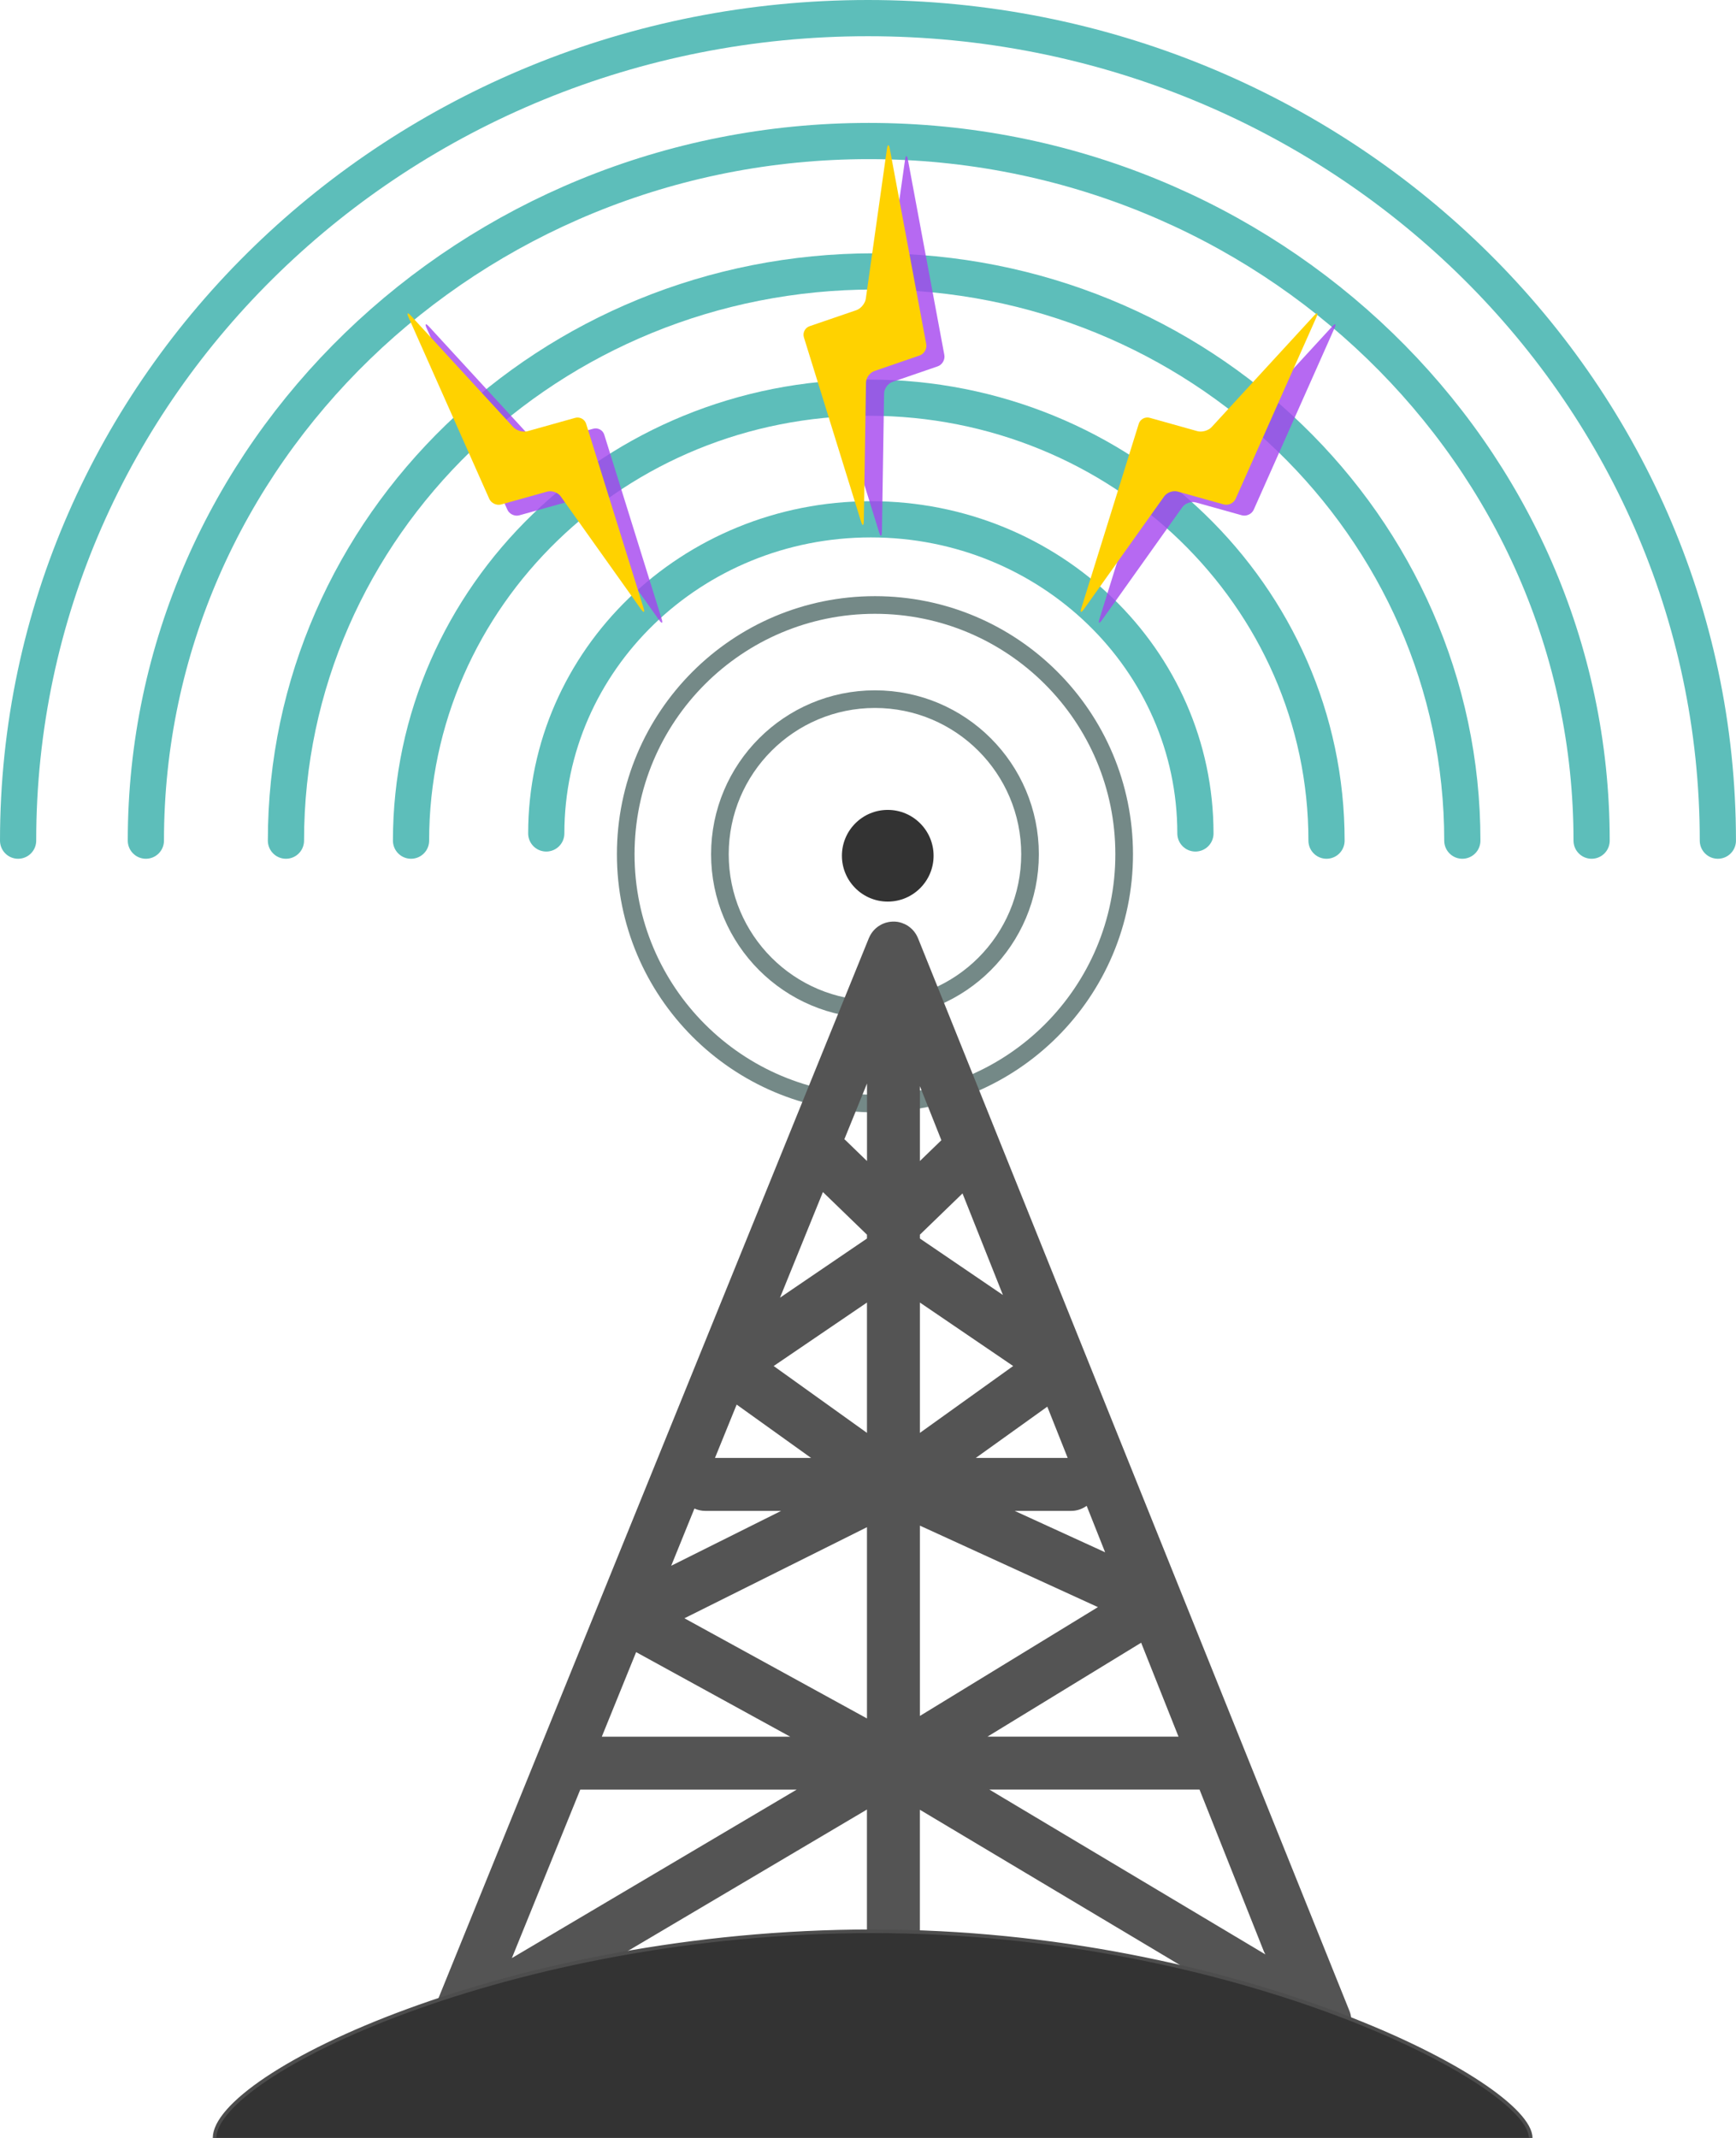
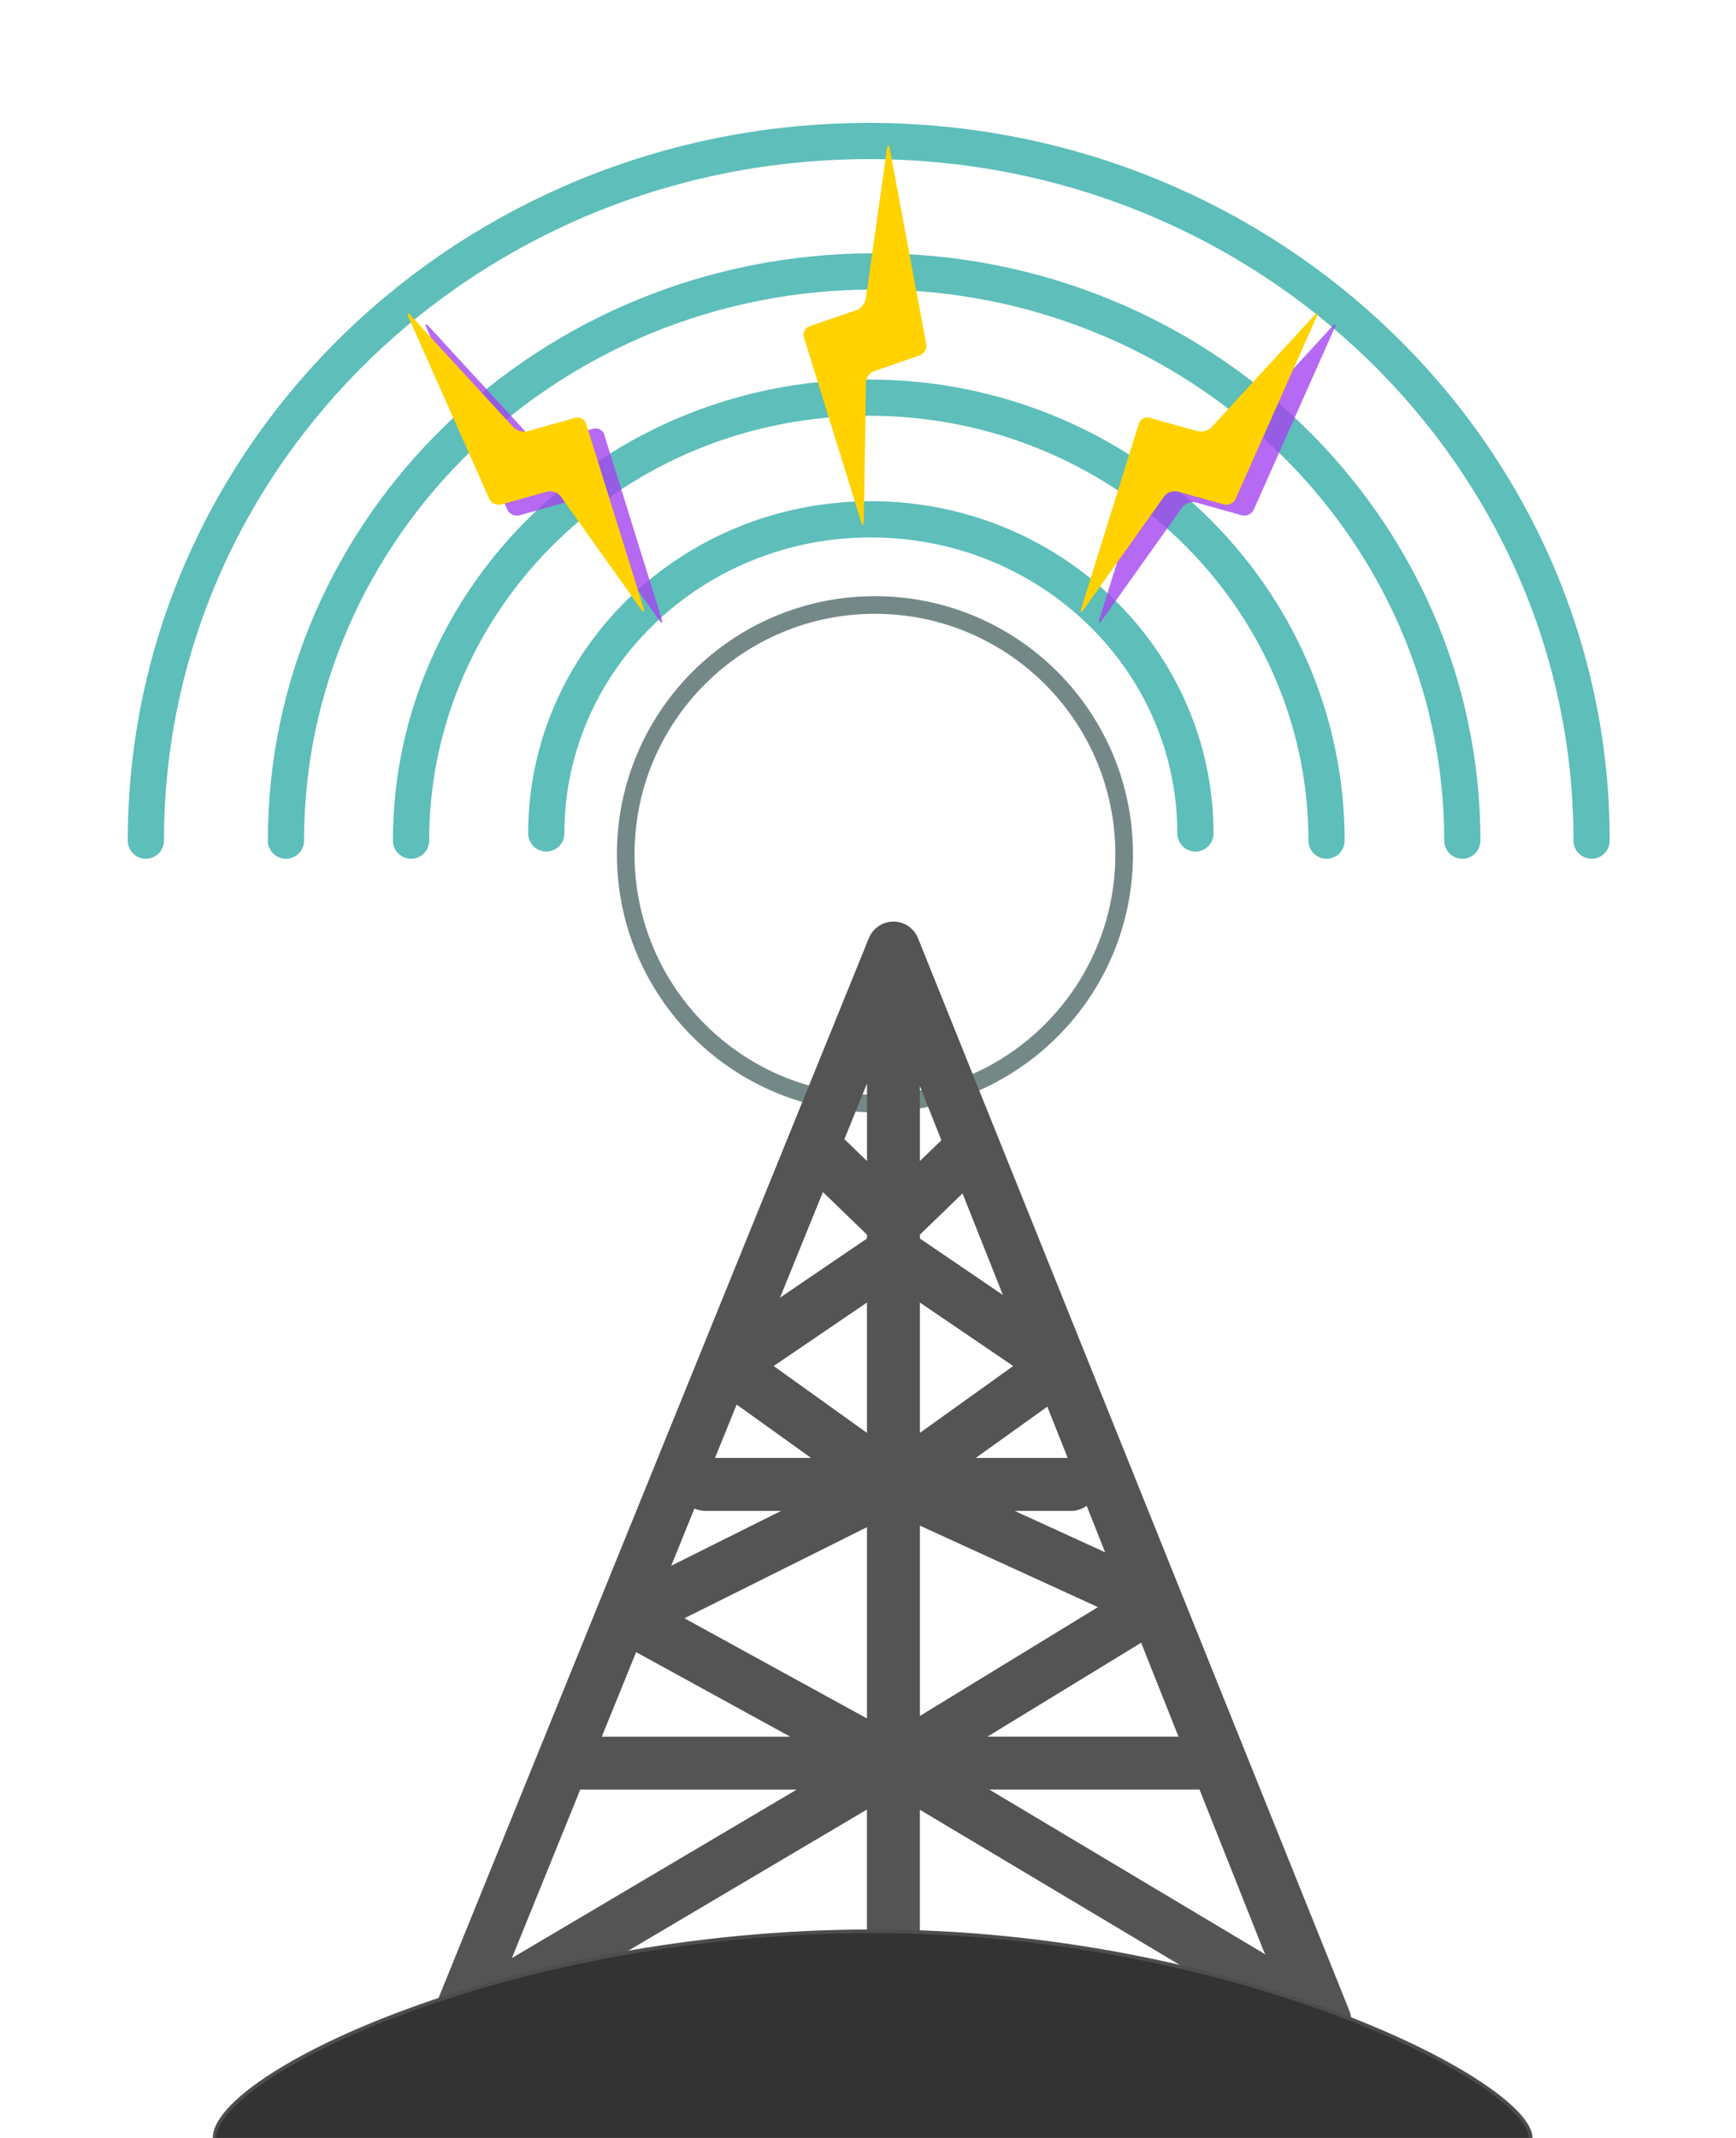
<svg xmlns="http://www.w3.org/2000/svg" viewBox="0 0 479.49 590.34">
  <defs>
    <style> .cls-1 { fill: #a443ef; } .cls-2 { stroke: #748987; stroke-width: 4.87px; } .cls-2, .cls-3, .cls-4 { stroke-miterlimit: 10; } .cls-2, .cls-4 { fill: none; } .cls-5 { fill: #ffd200; } .cls-6 { fill: #545454; filter: url(#drop-shadow-2); } .cls-7 { isolation: isolate; } .cls-3 { stroke: #4d4d4d; } .cls-3, .cls-8 { fill: #333; } .cls-9 { mix-blend-mode: multiply; opacity: .8; } .cls-8 { filter: url(#drop-shadow-1); } .cls-4 { stroke: #5dbeba; stroke-linecap: round; stroke-width: 10px; } </style>
    <filter id="drop-shadow-1" x="228.54" y="221.63" width="29.32" height="27.32" filterUnits="userSpaceOnUse">
      <feOffset dx="4" dy="2" />
      <feGaussianBlur result="blur" stdDeviation="0" />
      <feFlood flood-color="#965de8" flood-opacity=".75" />
      <feComposite in2="blur" operator="in" />
      <feComposite in="SourceGraphic" />
    </filter>
    <filter id="drop-shadow-2" x="114.16" y="251.47" width="259.08" height="313.82" filterUnits="userSpaceOnUse">
      <feOffset dx="5" dy="3" />
      <feGaussianBlur result="blur-2" stdDeviation="0" />
      <feFlood flood-color="#a560e8" flood-opacity=".79" />
      <feComposite in2="blur-2" operator="in" />
      <feComposite in="SourceGraphic" />
    </filter>
  </defs>
  <g class="cls-7">
    <g id="_Слой_2" data-name="Слой 2">
      <g id="Objects">
        <g>
          <g>
-             <path class="cls-2" d="M198.84,235.88c0-23.66,19.17-42.83,42.83-42.83s42.83,19.18,42.83,42.83-19.18,42.83-42.83,42.83-42.83-19.18-42.83-42.83Z" />
            <path class="cls-2" d="M172.83,235.88c0-38.02,30.82-68.83,68.84-68.83s68.83,30.82,68.83,68.83-30.82,68.83-68.83,68.83-68.84-30.82-68.84-68.83Z" />
          </g>
          <g>
            <g>
-               <path class="cls-8" d="M228.54,234.29c0-6.99,5.67-12.66,12.66-12.66s12.66,5.67,12.66,12.66-5.67,12.66-12.66,12.66-12.66-5.67-12.66-12.66Z" />
              <path class="cls-6" d="M367.72,552.25l-119.17-296.21s-.01-.02-.02-.04c-.12-.3-.27-.59-.43-.86-.03-.04-.05-.09-.07-.13-.16-.27-.35-.53-.54-.78-.04-.04-.07-.09-.11-.13-.2-.25-.42-.48-.65-.69-.03-.02-.06-.05-.08-.07-.23-.21-.48-.4-.73-.58-.02-.02-.04-.03-.06-.05-.26-.18-.54-.33-.82-.47-.05-.03-.11-.05-.16-.08-.28-.13-.56-.24-.86-.34-.06-.02-.12-.03-.17-.05-.3-.09-.62-.17-.93-.22-.03,0-.06,0-.09-.01-.31-.05-.63-.07-.96-.07-.03,0-.05,0-.08,0h-.01s-.02,0-.03,0c-.32,0-.64.03-.96.07-.07,0-.13.02-.2.03-.06.01-.12.02-.19.03-.25.05-.49.11-.73.18-.05.01-.09.03-.14.05-.3.1-.6.21-.88.34-.01,0-.03.01-.04.02-.29.14-.57.31-.84.48-.04.03-.08.05-.13.08-.26.18-.51.37-.74.58-.04.04-.08.07-.12.11-.23.22-.46.45-.66.7-.01.02-.03.03-.04.05-.2.25-.38.51-.55.78-.02.03-.04.06-.06.1-.17.28-.31.58-.44.88-.01.03-.03.05-.04.07l-120.3,296.21c-1.18,2.91-.37,6.24,2,8.29,1.36,1.17,3.06,1.77,4.77,1.77,1.28,0,2.56-.33,3.72-1.02l109.27-64.62v58.33c0,4.04,3.27,7.31,7.31,7.31s7.31-3.27,7.31-7.31v-58.27l108.12,64.54c2.69,1.61,6.11,1.32,8.5-.72,2.38-2.04,3.2-5.37,2.03-8.28ZM170.7,453.19l42.56,23.35h-52.04l9.48-23.35ZM186.8,413.54c.92.41,1.93.65,3,.65h20.95l-30.36,15.15,6.41-15.79ZM198.46,384.83l20.57,14.74h-26.55l5.99-14.74ZM222.29,326.15l12.17,11.77v1.06l-24.02,16.34,11.85-29.17ZM289.9,399.57h-25.39l19.76-14.16,5.63,14.16ZM249.08,418.26l49.17,22.5-49.17,30.05v-52.55ZM275.29,414.19h15.56c1.61,0,3.09-.53,4.29-1.4l5.1,12.83-24.96-11.42ZM249.08,392.65v-35.99l25.76,17.53-25.76,18.46ZM249.08,338.98v-1.06l11.77-11.39,11.16,28.05-22.93-15.6ZM249.08,317.58v-20.66l5.93,14.92-5.93,5.74ZM234.46,392.65l-25.77-18.46,25.77-17.53v35.99ZM234.46,471.5l-50.42-27.66,50.42-25.15v52.81ZM310.19,450.59l10.32,25.94h-52.77l42.45-25.94ZM234.46,317.58l-6-5.81c-.08-.08-.16-.14-.24-.21l6.25-15.38v21.4ZM326.32,491.15l17.71,44.54c.14.34.3.66.48.97l-76.25-45.52h58.05ZM155.28,491.15h59.77l-78.67,46.52,18.89-46.52Z" />
            </g>
            <path class="cls-3" d="M59.27,590.34c0-17.51,81.37-57.07,181.76-57.07s181.75,42.05,181.75,57.07" />
          </g>
          <g>
            <path class="cls-4" d="M150.88,230.13c0-47.9,40.13-86.74,89.65-86.74s89.65,38.83,89.65,86.74" />
            <path class="cls-4" d="M113.53,232.12c0-67.55,56.6-122.32,126.43-122.32s126.43,54.77,126.43,122.32" />
            <path class="cls-4" d="M78.98,232.12c0-86.8,72.73-157.18,162.46-157.18s162.46,70.38,162.46,157.18" />
            <path class="cls-4" d="M40.29,232.12c0-106.68,89.38-193.18,199.66-193.18s199.66,86.5,199.66,193.18" />
-             <path class="cls-4" d="M5,232.12C5,106.69,110.09,5,239.74,5s234.74,101.69,234.74,227.12" />
          </g>
          <g>
            <g>
              <g class="cls-9">
-                 <path class="cls-1" d="M243.58,146.93c-.02,1.33-.36,1.37-.75.11l-15.79-50.89c-.39-1.27.31-2.65,1.57-3.08l12.91-4.42c1.25-.43,2.43-1.85,2.62-3.17l5.84-41.4c.19-1.31.54-1.32.78-.02l10.07,53.95c.24,1.3-.58,2.72-1.84,3.15l-12.48,4.29c-1.25.43-2.3,1.87-2.32,3.19l-.6,38.28Z" />
-               </g>
+                 </g>
              <path class="cls-5" d="M238.58,143.93c-.02,1.33-.36,1.37-.75.11l-15.79-50.89c-.39-1.27.31-2.65,1.57-3.08l12.91-4.42c1.25-.43,2.43-1.85,2.62-3.17l5.84-41.4c.19-1.31.54-1.32.78-.02l10.07,53.95c.24,1.3-.58,2.72-1.84,3.15l-12.48,4.29c-1.25.43-2.3,1.87-2.32,3.19l-.6,38.28Z" />
            </g>
            <g>
              <g class="cls-9">
                <path class="cls-1" d="M304.36,171.23c-.77,1.08-1.07.93-.68-.34l15.85-50.87c.39-1.27,1.76-2.01,3.04-1.65l13.14,3.68c1.28.36,3.05-.15,3.95-1.12l28.29-30.78c.9-.98,1.19-.78.65.43l-22.31,50.15c-.54,1.21-2.02,1.91-3.3,1.55l-12.71-3.55c-1.28-.36-2.95.24-3.72,1.32l-22.2,31.19Z" />
              </g>
              <path class="cls-5" d="M299.36,168.23c-.77,1.08-1.07.93-.68-.34l15.85-50.87c.39-1.27,1.76-2.01,3.04-1.65l13.14,3.68c1.28.36,3.05-.15,3.95-1.12l28.29-30.78c.9-.98,1.19-.78.65.43l-22.31,50.15c-.54,1.21-2.02,1.91-3.3,1.55l-12.71-3.55c-1.28-.36-2.95.24-3.72,1.32l-22.2,31.19Z" />
            </g>
            <g>
              <g class="cls-9">
                <path class="cls-1" d="M182.07,171.23c.77,1.08,1.07.93.68-.34l-15.85-50.86c-.39-1.27-1.76-2.01-3.04-1.65l-13.14,3.68c-1.28.36-3.05-.15-3.95-1.12l-28.29-30.78c-.9-.98-1.19-.78-.65.43l22.31,50.15c.54,1.21,2.02,1.91,3.3,1.55l12.71-3.55c1.28-.36,2.95.24,3.72,1.32l22.2,31.19Z" />
              </g>
              <path class="cls-5" d="M177.07,168.23c.77,1.08,1.07.93.68-.34l-15.85-50.86c-.39-1.27-1.76-2.01-3.04-1.65l-13.14,3.68c-1.28.36-3.05-.15-3.95-1.12l-28.29-30.78c-.9-.98-1.19-.78-.65.43l22.31,50.15c.54,1.21,2.02,1.91,3.3,1.55l12.71-3.55c1.28-.36,2.95.24,3.72,1.32l22.2,31.19Z" />
            </g>
          </g>
        </g>
      </g>
    </g>
  </g>
</svg>